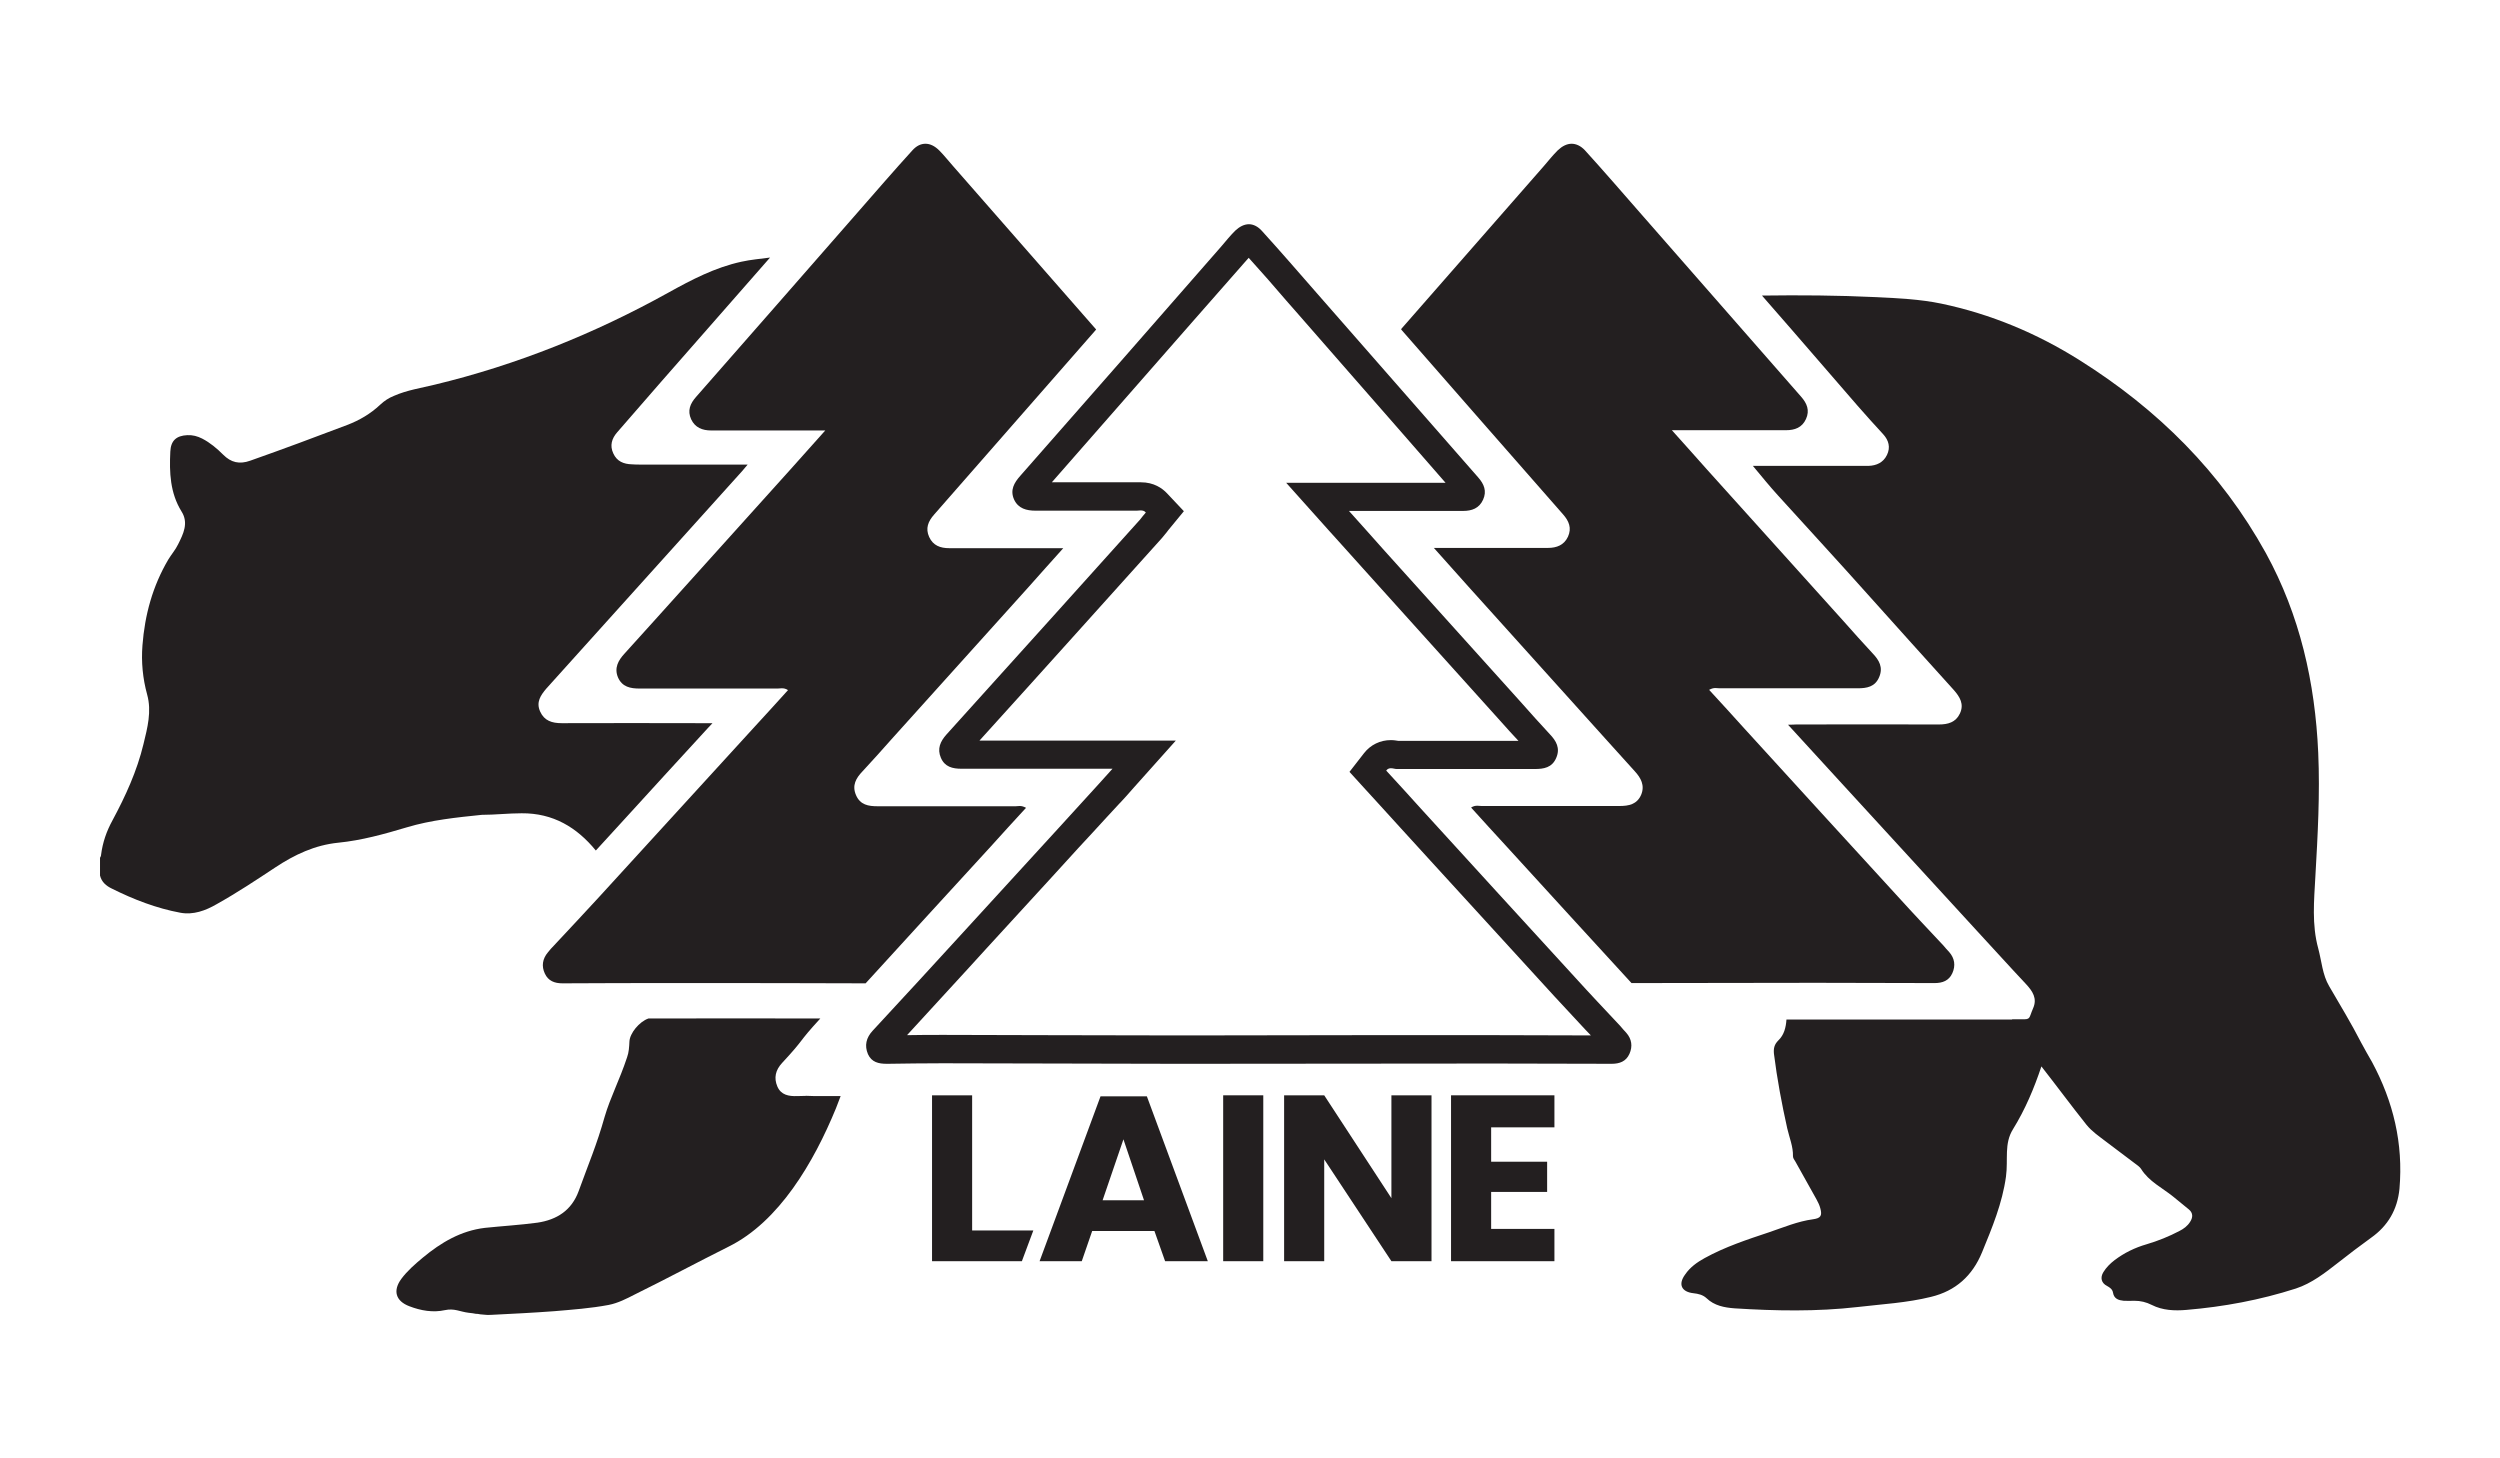
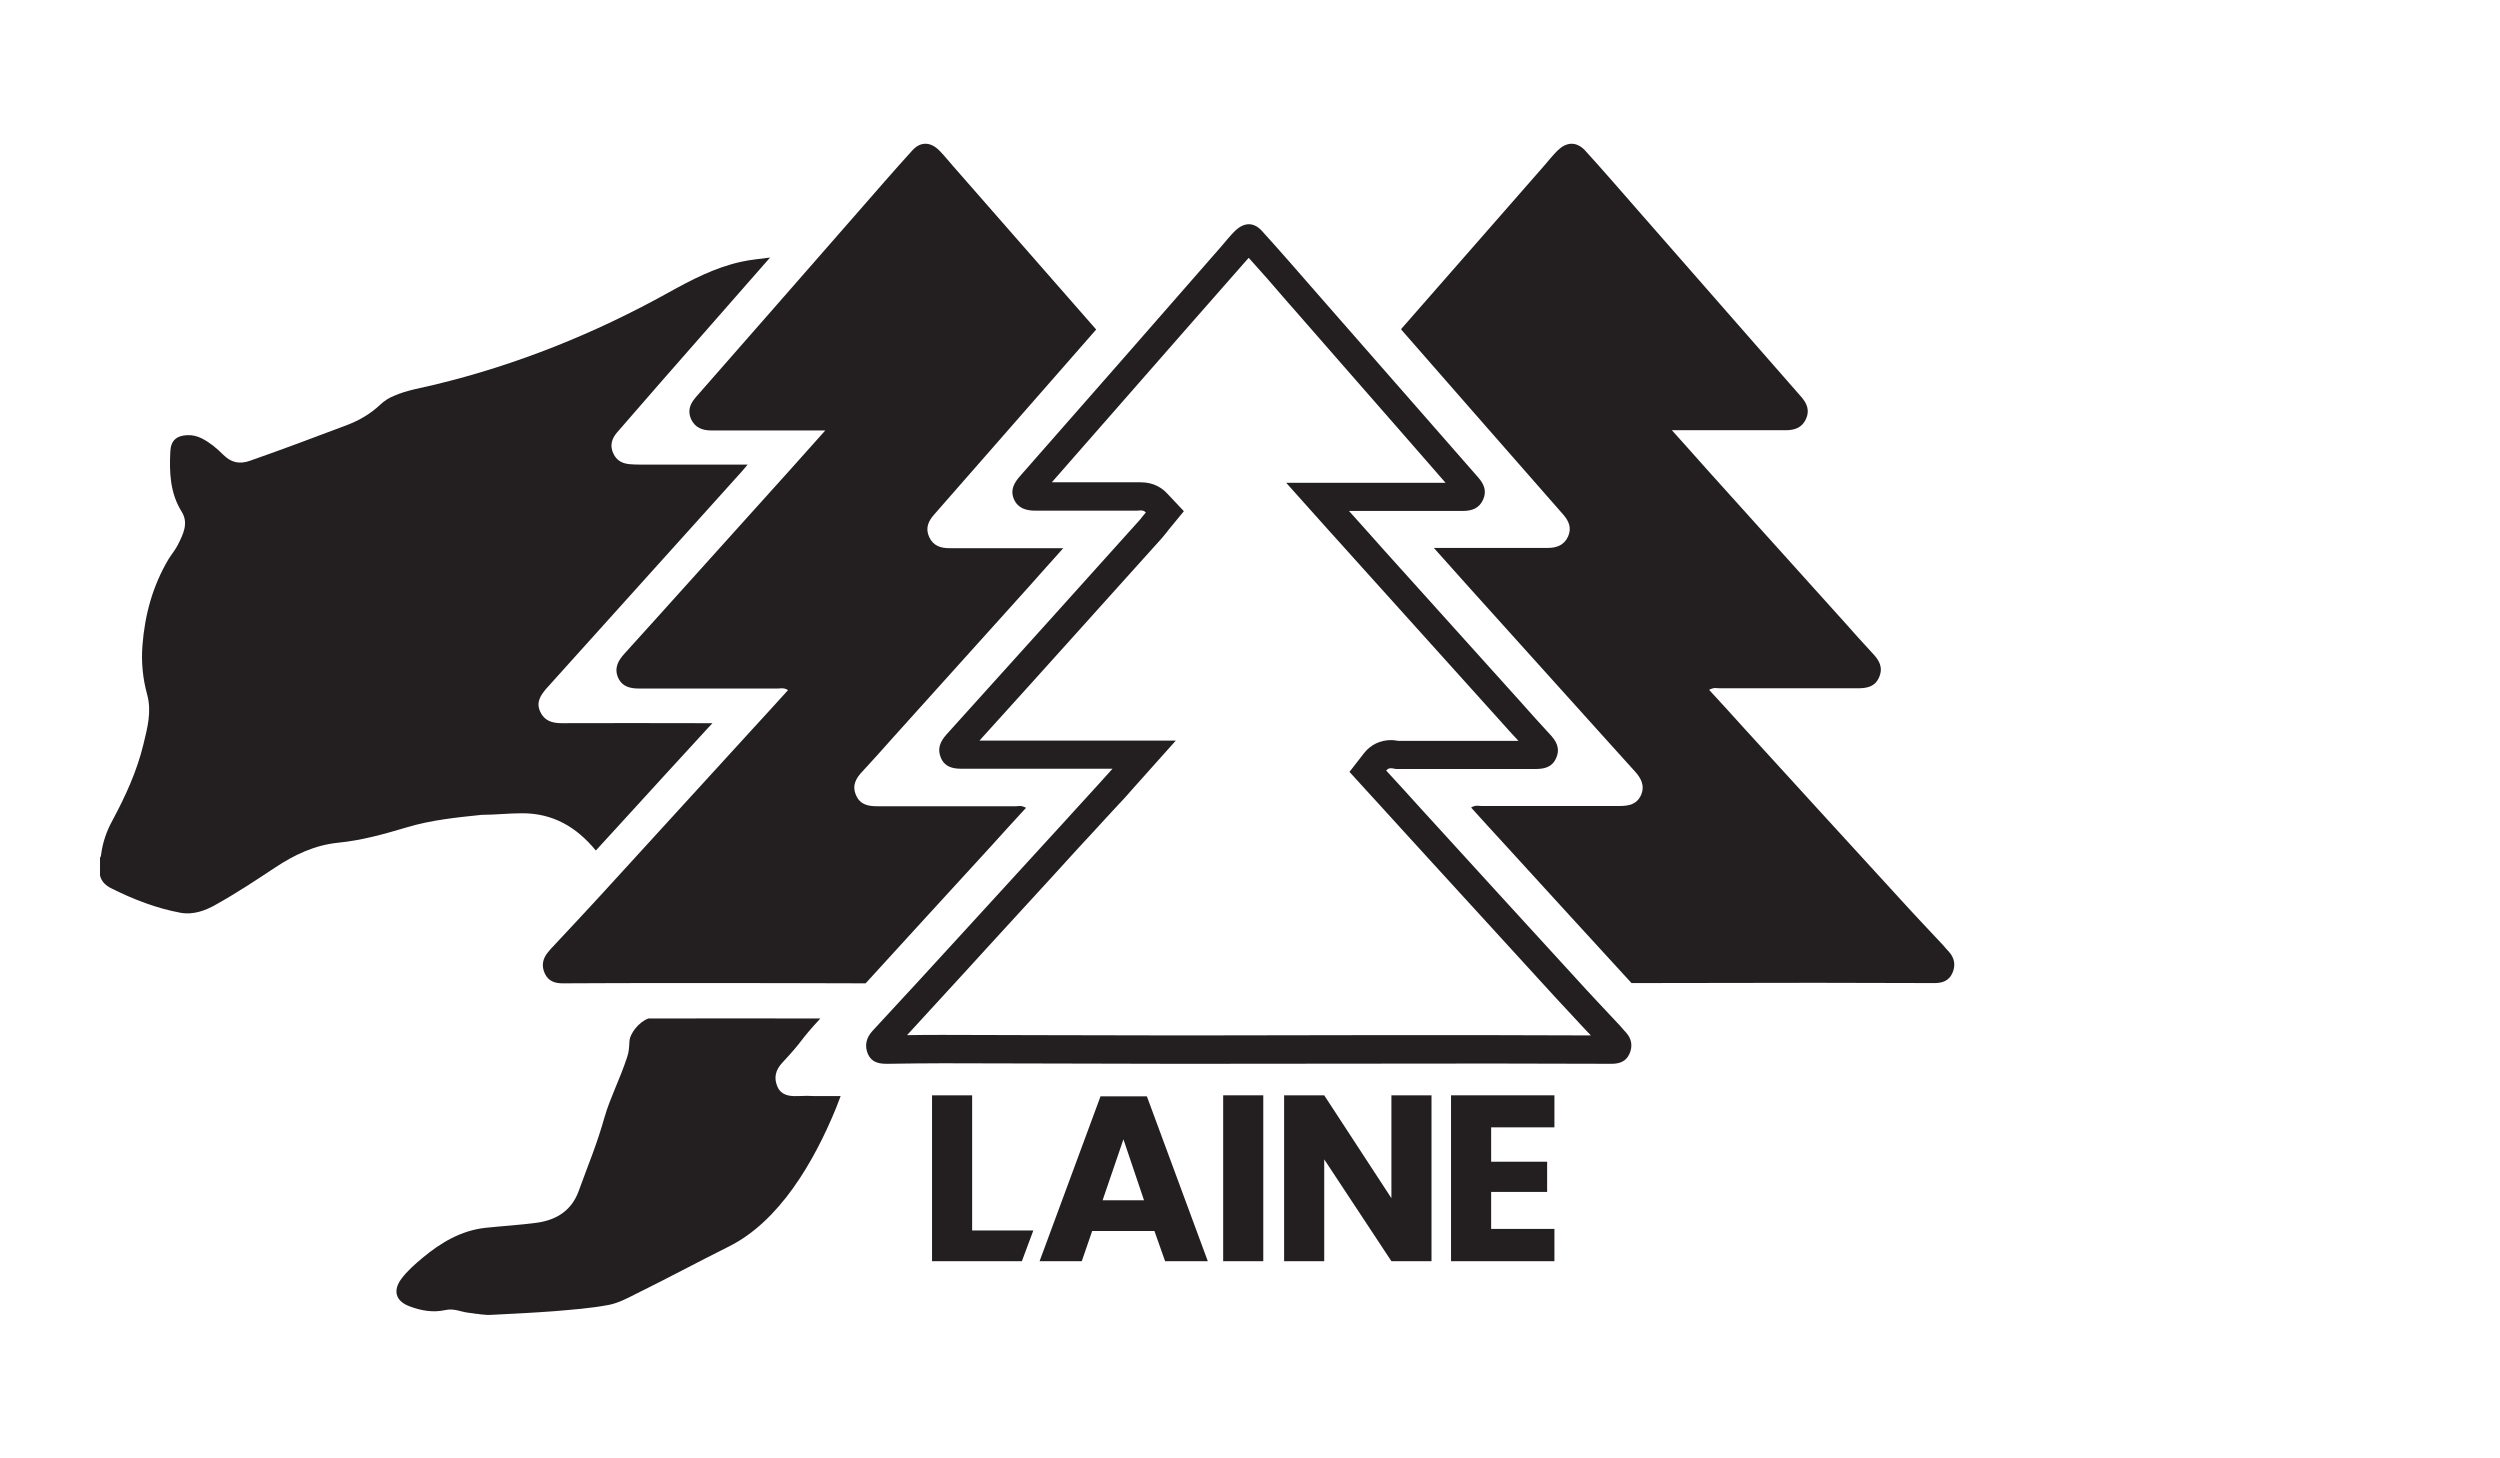
<svg xmlns="http://www.w3.org/2000/svg" version="1.1" id="Layer_1" x="0px" y="0px" viewBox="0 0 960 560" style="enable-background:new 0 0 960 560;" xml:space="preserve">
  <style type="text/css">
	.st0{fill:#231F20;}
</style>
  <g id="XMLID_21_">
    <g id="XMLID_20_">
      <path id="XMLID_44_" class="st0" d="M739.9,369c-14.8-0.1-28.4-0.1-42-0.1l-2.8,0c-18,0-36.1,0-54.1,0l-11.1,0    c-15.2-16.6-30.4-33.3-45.6-50c-0.3-0.4-0.6-0.7-1-1.1c5.2,0,10.3,0,15.5,0c7.6,0,15.3,0,22.9,0c8.1,0,13.5-3.2,16.2-9.5    c2.7-6.3,1.3-12.4-4-18.2c-3.3-3.5-6.8-7.5-11.2-12.3c-17.5-19.4-35-38.9-52.5-58.3c-0.3-0.3-0.5-0.6-0.8-0.8c8.3,0,16.5,0,24.8,0    c9.7,0,13.9-5.8,15.5-9.2c1.9-4.2,3-10.7-3.2-17.7C593,176.5,579.5,161,566,145.5c-5.6-6.4-11.1-12.7-16.7-19.1    c13.9-15.9,27.9-31.8,41.8-47.8l8.2-9.4c0.5-0.6,1-1.1,1.5-1.7c0.9-1,1.7-2,2.6-2.9c5.5,6.1,11,12.4,16.3,18.4l3.5,4    c7.3,8.3,14.5,16.6,21.8,24.9c13,14.9,26,29.8,39,44.6c-9,0-17.9,0-26.9,0l-34.3,0l17.2,19.2c3.1,3.5,6,6.8,9,10    c17.5,19.4,35,38.9,52.5,58.3c4.2,4.6,7.5,8.3,10.5,11.6c-7.3,0-14.6,0-21.9,0c-10,0-20,0-30,0l-0.2,0c-0.4,0-0.9-0.1-1.4-0.1    c-2.5,0-4.8,0.6-6.9,1.9l-8.7,5.4l11.2,12.4c3,3.3,6,6.6,9,9.9l11.8,13c15.8,17.3,31.6,34.6,47.4,51.9c3.9,4.2,7.8,8.5,11.7,12.6    c1.9,2,3.8,4,5.6,6L739.9,369z" />
      <path id="XMLID_41_" class="st0" d="M603.4,77.5c3.3,3.7,6.6,7.5,9.8,11.2l3.6,4.1c7.2,8.2,14.4,16.4,21.5,24.6    c8.8,10.1,17.9,20.5,27,30.8c-2.6,0-5.1,0-7.7,0l-10.2,0l-1.5,0h-1.5l-2.4,0h-38l25.4,28.3l4.6,5.1c3.1,3.5,6,6.7,8.9,10    c16.7,18.6,33.4,37.1,50.1,55.7c-0.9,0-1.8,0-2.6,0c-9.9,0-19.9,0-29.8,0c-0.4,0-1.1-0.1-1.9-0.1c-4.1,0-7.9,1.1-11.4,3.2    l-17.4,10.8l13.8,15.2l4.3,4.7c3.1,3.4,6.1,6.7,9.1,10l11.4,12.5c15.7,17.2,31.9,34.9,47.8,52.3c1.4,1.5,2.8,3,4.2,4.5    c-7.5,0-14.8,0-22.1,0l-3,0c-18.6,0-37.1,0-55.7,0.1l-5.7,0c-10.4-11.3-20.7-22.7-31.1-34c6.4,0,12.7,0,19.1,0h0.1h0    c15.5,0,21.7-9.2,24-14.6c2.3-5.4,4.6-16.2-5.6-27.3c-3.3-3.5-6.7-7.3-11.1-12.3c-13.5-15-27-29.9-40.4-44.9c1.9,0,3.8,0,5.7,0    c10.6,0,19-5.2,23.1-14.2c2-4.3,5.5-15.5-4.5-26.9c-13.5-15.4-27.2-31-40.4-46.2c-4-4.6-8-9.1-12-13.7    c11.7-13.4,23.5-26.8,35.2-40.2L603.4,77.5 M603.5,55.2c-1.8,0-3.6,0.9-5.3,2.5c-1.9,1.9-3.6,4-5.3,6    c-18.3,20.9-36.6,41.8-54.9,62.7c0.1,0.1,0.2,0.2,0.2,0.3c20.7,23.6,41.3,47.3,62,70.8c2.3,2.6,3.4,5.3,1.9,8.6    c-1.5,3.2-4.3,4.3-7.7,4.3c0,0,0,0,0,0c-12.8,0-25.6,0-38.4,0c-0.6,0-1.2,0-1.8,0c-1,0-2.1,0-3.6,0c4.9,5.5,9.2,10.3,13.4,15    c17.5,19.4,35,38.9,52.5,58.3c3.7,4.1,7.5,8.3,11.2,12.4c2.4,2.6,4,5.5,2.5,9.1c-1.6,3.7-4.8,4.3-8.3,4.3c0,0,0,0,0,0    c-7.7,0-15.3,0-23,0c-10,0-20,0-30,0c0,0,0,0,0,0c-0.5,0-1.1-0.1-1.6-0.1c-0.7,0-1.5,0.1-2.4,0.7c4.5,5,8.9,9.8,13.4,14.7    c16.1,17.6,32.1,35.2,48.2,52.7c23,0,46-0.1,68.9-0.1c1,0,2,0,3,0c14.8,0,29.6,0.1,44.4,0.1c0,0,0,0,0.1,0c3,0,5.5-0.9,6.8-3.8    c1.3-2.9,0.9-5.7-1.2-8.1c-0.8-0.9-1.6-1.7-2.3-2.6c-5.8-6.2-11.6-12.3-17.3-18.6c-19.8-21.6-39.5-43.2-59.2-64.8    c-4.4-4.9-8.8-9.7-13.4-14.7c0.9-0.5,1.7-0.7,2.4-0.7c0.6,0,1.1,0.1,1.6,0.1c0,0,0,0,0,0c10,0,20,0,30,0c7.7,0,15.3,0,23,0    c0,0,0,0,0,0c3.5,0,6.7-0.5,8.3-4.3c1.6-3.7,0-6.5-2.5-9.1c-3.8-4.1-7.5-8.2-11.2-12.4c-17.5-19.4-35-38.9-52.5-58.3    c-4.3-4.8-8.5-9.6-13.4-15c1.7,0,2.9,0,3.9,0c0.5,0,1,0,1.5,0c12.8,0,25.6,0,38.4,0c0,0,0,0,0,0c3.4,0,6.2-1,7.7-4.3    c1.5-3.3,0.4-6-1.9-8.6c-20.7-23.6-41.3-47.2-62-70.8c-7-8-13.9-16-21-23.8C607,56,605.2,55.2,603.5,55.2L603.5,55.2z" />
    </g>
    <g id="XMLID_18_">
      <path id="XMLID_38_" class="st0" d="M479.5,99c4.9,5.4,9.8,11,14.5,16.5l3.6,4.1c7.2,8.2,14.3,16.4,21.5,24.6    c11.8,13.5,24,27.4,36,41.2c-7.2,0-14.3,0-21.5,0l-10.2,0l-1.5,0l-1.5,0l-2.4,0h-24.1l16.1,18l4.6,5.1c3.1,3.4,6,6.7,8.9,9.9    c17.5,19.4,35,38.9,52.5,58.3c2.6,2.9,4.9,5.5,7.1,7.8c-5.6,0-11.2,0-16.7,0c-9.8,0-19.6,0-29.4,0c-0.7-0.1-1.7-0.3-2.9-0.3    c-4.1,0-7.8,1.8-10.3,5l-5.6,7.2l6.1,6.7l4.3,4.7c3.1,3.4,6.1,6.7,9.1,10l11.4,12.5c15.7,17.2,31.9,34.9,47.8,52.3    c3.9,4.2,7.9,8.5,11.7,12.6c0.8,0.8,1.5,1.6,2.3,2.4c-12.7,0-24.6-0.1-36.5-0.1l-3,0c-16.6,0-33.2,0-49.7,0c-21,0-42.7,0.1-64,0.1    l-6.3,0c-17,0-34.3-0.1-51-0.1c-12.5,0-25-0.1-37.6-0.1l-1.1,0c-4.1,0-8.4,0-13.4,0.1c7.8-8.5,15.6-17,23.3-25.4l7.2-7.9    c8.4-9.2,16.8-18.3,25.2-27.5l10.3-11.3l5.1-5.5c3.4-3.7,6.3-6.9,10.5-11.4l0.4-0.4c1-1.1,2.8-3,5.2-5.8l16-17.9h-24.1    c-5.2,0-10.1,0-14.9,0l-12.2,0c-2.9,0-5.9,0-8.8,0c-3.1,0-6.2,0-9.3,0c-2,0-4.1,0-6.1,0c12.3-13.6,24.6-27.2,36.9-40.9    c11-12.3,22.1-24.5,33.1-36.8c0.7-0.8,1.3-1.6,1.9-2.3c0.2-0.3,0.4-0.5,0.6-0.8l6-7.3l-6.5-6.9c-1.8-1.9-5-4.2-10-4.2    c-0.6,0-1.1,0-1.4,0l-0.2,0c-7,0-14,0-20.8,0c-4,0-7.9,0-11.8,0c18.2-20.8,36.6-41.8,54.5-62.2l18.8-21.4c0.5-0.6,1-1.1,1.5-1.7    C478.9,99.7,479.2,99.3,479.5,99 M479.6,86.1c-1.8,0-3.6,0.9-5.3,2.5c-1.9,1.9-3.6,4-5.3,6c-25.7,29.4-51.4,58.8-77.2,88.1    c-2.4,2.7-4,5.5-2.4,9.1c1.6,3.5,4.8,4.3,8.3,4.3c0,0,0.1,0,0.1,0c5.9,0,11.9,0,17.8,0c7,0,13.9,0,20.9,0c0,0,0,0,0,0    c0.5,0,1-0.1,1.4-0.1c0.8,0,1.5,0.1,2.1,0.8c-0.8,0.9-1.5,1.8-2.2,2.7c-11,12.3-22.1,24.5-33.1,36.8    c-13.8,15.3-27.5,30.5-41.3,45.8c-2.3,2.6-3.6,5.4-2.1,8.9c1.5,3.5,4.5,4.2,7.9,4.2c0,0,0.1,0,0.1,0c4.2,0,8.4,0,12.6,0    c6,0,12.1,0,18.1,0c8.7,0,17.6,0,27.2,0c-2.8,3.1-4.8,5.3-5.5,6.1c-6,6.6-9.5,10.4-15.5,17c-11.8,12.9-23.7,25.9-35.5,38.8    c-11.8,12.9-23.7,25.9-35.6,38.7c-2.5,2.7-3.2,5.7-1.8,9c1.4,3.1,4.1,3.7,7.2,3.7c0.2,0,0.3,0,0.5,0c6.9-0.1,13.7-0.2,20.6-0.2    c0.4,0,0.7,0,1.1,0c29.5,0,59.1,0.2,88.6,0.2c2.1,0,4.2,0,6.3,0c37.9,0,75.8-0.1,113.7-0.1c1,0,2,0,3,0c14.8,0,29.6,0.1,44.5,0.1    c0,0,0,0,0.1,0c3,0,5.5-0.9,6.8-3.8c1.3-2.9,0.9-5.7-1.2-8.1c-0.8-0.9-1.6-1.7-2.3-2.6c-5.8-6.2-11.6-12.3-17.3-18.6    c-19.8-21.6-39.5-43.2-59.2-64.8c-4.4-4.9-8.8-9.7-13.4-14.7c0.5-0.7,1.2-0.9,1.8-0.9c0.8,0,1.6,0.3,2.2,0.3c0,0,0,0,0,0    c10,0,20,0,30,0c7.7,0,15.3,0,23,0c0,0,0,0,0,0c3.5,0,6.7-0.5,8.3-4.3c1.6-3.7,0-6.5-2.5-9.1c-3.8-4.1-7.5-8.2-11.2-12.4    c-17.5-19.4-35-38.9-52.5-58.3c-4.3-4.8-8.5-9.6-13.4-15c1.7,0,2.9,0,3.9,0c0.5,0,1,0,1.5,0c12.8,0,25.6,0,38.4,0c0,0,0,0,0,0    c3.4,0,6.2-1,7.7-4.3c1.5-3.3,0.4-6-1.9-8.6c-20.7-23.6-41.3-47.2-62-70.8c-7-8-13.9-16-21-23.8C483.1,87,481.3,86.1,479.6,86.1    L479.6,86.1z" />
    </g>
    <path id="XMLID_15_" class="st0" d="M373.3,472.5h23.5l-4.4,11.8h-34.5v-63.7h15.4V472.5z" />
    <path id="XMLID_12_" class="st0" d="M443.3,472.7h-23.9l-4,11.6h-16.2l23.4-63.3h17.8l23.4,63.3h-16.4L443.3,472.7z M439.3,460.9   l-7.9-23.4l-8,23.4H439.3z" />
    <path id="XMLID_10_" class="st0" d="M485.1,420.6v63.7h-15.4v-63.7H485.1z" />
    <path id="XMLID_8_" class="st0" d="M549.7,484.3h-15.4l-25.8-39.1v39.1h-15.4v-63.7h15.4l25.8,39.5v-39.5h15.4V484.3z" />
    <path id="XMLID_6_" class="st0" d="M572.6,432.8v13.3h21.5v11.6h-21.5v14.2h24.3v12.4h-39.7v-63.7h39.7v12.3H572.6z" />
    <g id="XMLID_2_">
      <path id="XMLID_5_" class="st0" d="M200.3,312.3c12.1-0.1,21.2,5.4,28.5,14.3c3.2-3.5,6.5-7.1,9.7-10.6    c11.1-12.2,22.2-24.3,33.4-36.5c0.2-0.2,1.2-1.3,1.7-1.8c-3.3,0-3.1,0-4.2,0c-18.2,0-35.5-0.1-53.7,0c-3.7,0-6.7-0.9-8.3-4.5    c-1.6-3.6,0.2-6.2,2.4-8.8c25-27.8,50.1-55.6,75.1-83.4c0.5-0.6,1.2-1.4,2.2-2.6c-1.4,0-2.8,0-3.7,0c-12.4,0-24.9,0-37.3,0    c-1.2,0-2.3,0-3.5-0.1c-3.1-0.1-5.7-1.1-7.1-4.2c-1.4-3-0.6-5.7,1.5-8.1c5.6-6.4,11.1-12.8,16.7-19.2c14-16,28-31.9,42-47.9    c-3.7,0.5-7.4,0.8-11,1.6c-10.1,2.2-19.1,6.9-28.1,11.9c-28.3,15.7-58.1,27.7-89.6,35.3c-5.3,1.3-10.7,2.1-15.7,4.3    c-2,0.8-3.7,1.9-5.3,3.4c-3.7,3.5-8,6-12.7,7.8c-12.4,4.7-24.7,9.3-37.2,13.7c-4.2,1.5-7.4,0.7-10.4-2.3c-2.4-2.4-5-4.6-8.1-6.2    c-1.8-0.9-3.6-1.4-5.7-1.3c-4.2,0.2-6.3,2.1-6.5,6.3c-0.4,8-0.1,15.9,4.3,23c2.8,4.4,0.7,8.6-1.3,12.6c-1,2.1-2.6,3.9-3.8,5.9    c-6,10.2-9,21.2-9.9,32.9c-0.5,6.4,0.1,12.7,1.8,18.9c1.8,6.5,0.1,12.8-1.4,19c-2.5,10.4-6.9,20-11.9,29.3    c-2.3,4.2-3.8,8.5-4.4,13.3c0,0.4-0.2,0.7-0.4,1.1c0,2.3,0,4.5,0,6.8c0.6,2.5,2.4,4,4.5,5c8.4,4.2,17.2,7.6,26.4,9.3    c4.9,0.9,9.6-0.8,13.9-3.3c7.7-4.3,15.1-9.2,22.5-14.1c7.4-4.9,15.2-8.6,24.2-9.5c9-0.9,17.6-3.3,26.3-5.9    c9.3-2.8,19.1-3.8,28.8-4.8C190.1,312.9,195.2,312.3,200.3,312.3z" />
-       <path id="XMLID_4_" class="st0" d="M910.9,407.9c-1.4-2.5-2.9-5-4.2-7.5c-3.8-7.4-8.1-14.5-12.3-21.7c-2.6-4.4-2.9-9.7-4.2-14.5    c-2.5-9.1-1.6-18.4-1.1-27.6c0.9-15.8,1.8-31.6,1.1-47.5c-1.2-27-7-52.8-20.1-76.7c-17.2-31.1-41.5-55.2-71.4-74    c-16.5-10.4-34.2-17.8-53.2-21.8c-8.2-1.7-16.7-2.1-25.1-2.5c-14.6-0.7-29.2-0.8-43.8-0.6c0.9,1,1.8,2.1,2.7,3.1    c11.4,13,22.6,26.1,34,39.2c3.2,3.7,6.5,7.3,9.8,10.9c2.2,2.4,2.9,5.1,1.5,8c-1.4,2.9-4,4.1-7.1,4.2c-7.1,0-14.2,0-21.3,0    c-7.4,0-14.8,0-23.1,0c3.5,4.2,6.5,7.9,9.6,11.3c11.7,12.9,23.5,25.7,35.1,38.7c10.8,12,21.5,24,32.4,36c2.4,2.7,4.1,5.5,2.4,9.1    c-1.6,3.4-4.6,4.2-8.1,4.2c-18.3-0.1-36.5,0-54.8,0c-0.7,0-1.4,0.1-3.1,0.1c6.9,7.5,13.2,14.4,19.5,21.3    c17.7,19.3,35.3,38.5,53,57.8c6.3,6.8,12.5,13.7,18.9,20.5c2.5,2.7,4.4,5.5,2.7,9.3c-1.7,3.9-0.8,4.3-4.5,4.2c-1.2,0-2.4,0-3.6,0    c0,0,0.1,0.1,0.1,0.1h-86.7c-0.2,3-0.9,5.9-3.1,8c-1.6,1.6-1.9,3.1-1.7,5.2c1.2,9.6,3,19.2,5.1,28.6c0.8,3.5,2.3,7,2.2,10.7    c0,0.7,0.5,1.4,0.9,2c2.7,4.8,5.4,9.6,8.1,14.5c0.6,1.1,1.2,2.3,1.5,3.5c0.8,2.9,0.1,3.8-2.8,4.2c-5.9,0.8-11.3,3.1-16.9,5    c-8.4,2.8-16.9,5.6-24.7,9.9c-2.9,1.6-5.6,3.5-7.5,6.3c-2.8,3.8-1.4,6.7,3.2,7.2c1.8,0.2,3.6,0.6,5,1.9c3,2.9,6.9,3.6,10.7,3.9    c15.8,1,31.6,1.3,47.3-0.5c9.4-1.1,18.9-1.6,28.2-3.9c9.5-2.3,15.9-8.1,19.6-17.1c3.9-9.5,7.8-18.9,9.2-29.1    c0.9-6.7-0.8-12.6,2.7-18.2c4.7-7.6,8.1-15.7,10.9-24.1c5.8,7.4,11.4,15,17.3,22.4c2.1,2.6,4.8,4.4,7.4,6.4    c3.8,2.9,7.6,5.7,11.4,8.6c0.8,0.6,1.7,1.2,2.2,2c3,4.8,8.1,7.2,12.3,10.6c2,1.6,4,3.3,6,4.9c1.7,1.4,1.6,3.1,0.5,4.8    c-1,1.6-2.5,2.7-4.1,3.5c-4,2.1-8.2,3.8-12.6,5.1c-4.5,1.3-8.6,3.3-12.3,6.1c-1.7,1.3-3.2,2.8-4.3,4.6c-1.3,2.1-0.8,4.2,1.4,5.3    c1.1,0.6,2.1,1.3,2.3,2.6c0.4,2.4,2.2,2.9,4.1,3.1c1.4,0.1,2.7,0,4.1,0c2.4,0,4.5,0.5,6.7,1.6c4.1,2.1,8.8,2.3,13.3,1.9    c14.3-1.2,28.3-3.8,42-8.2c6.1-2,11.2-6,16.2-9.9c4.2-3.3,8.4-6.5,12.7-9.6c6.5-4.6,10.1-10.8,10.9-18.8    C922.9,439,919,423,910.9,407.9z" />
      <path id="XMLID_3_" class="st0" d="M306.1,420.9c-3.2,0.1-6.2-0.4-7.6-3.7c-1.4-3.3-0.7-6.3,1.8-9c9.2-9.9,5.6-7.2,14.7-17.1    c-21.6-0.1-41.8,0-66,0c-3.5,1.2-7.2,5.7-7.3,8.9c-0.1,2-0.2,4.1-0.9,6c-2.9,8.8-6.4,15.3-8.6,22.8c-3.1,11-6.1,17.8-10,28.6    c-2.7,7.4-8.4,11-15.8,12.1c-6.7,0.9-13.5,1.3-20.2,2c-9.2,1.1-16.8,5.6-23.8,11.4c-3,2.5-6,5.1-8.3,8.2    c-3.3,4.5-2.2,8.5,3.1,10.5c4.4,1.7,9.1,2.5,13.6,1.5c3.7-0.8,5.8,0.6,9.1,1c1.6,0.2,1.9,0.2,2.8,0.4c1,0,1.5,0.2,1.7,0.2    c2.9,0.2,2,0.3,4.3,0.2c8.1-0.4,16-0.8,24.1-1.4c7-0.6,14-1.1,20.9-2.4c3.6-0.7,6.9-2.4,10.2-4.1c12-5.9,23.9-12.3,35.9-18.3    c19.4-9.6,32.7-32.4,41.2-53.1c0.6-1.5,1.2-3.1,1.8-4.7c-3.3,0-6.6,0-9.8,0C305.6,420.7,313.3,420.8,306.1,420.9z" />
    </g>
    <g id="XMLID_19_">
      <path id="XMLID_37_" class="st0" d="M219.2,368.8c1.9-2,3.8-4,5.6-6c3.8-4.1,7.8-8.3,11.7-12.6c16-17.5,32-35,48-52.5l11.3-12.4    c3.1-3.3,6.1-6.7,9.2-10.1L316,263l-8.7-5.4c-2.1-1.3-4.4-1.9-6.9-1.9c-0.5,0-0.9,0-1.4,0.1l-0.3,0c-10,0-20,0-30,0    c-7.3,0-14.6,0-21.9,0c3.1-3.3,6.3-7,10.5-11.6c17.5-19.4,35-38.9,52.5-58.3c2.9-3.3,5.8-6.5,9-10l17.2-19.2l-34.3,0    c-9,0-17.9,0-26.9,0c13.1-15,26.2-30,39.3-45c7.2-8.2,14.3-16.4,21.5-24.6l3.6-4.1c5.3-6.1,10.8-12.3,16.3-18.4    c0.8,0.9,1.7,1.9,2.6,2.9c0.5,0.6,1,1.1,1.5,1.7l9.6,10.9c13.5,15.4,27,30.8,40.4,46.2c-5.6,6.4-11.2,12.9-16.9,19.3    c-13.5,15.4-26.9,30.8-40.4,46.2c-6.2,7-5.2,13.5-3.2,17.7c1.6,3.4,5.7,9.2,15.4,9.2c8.3,0,16.5,0,24.8,0    c-0.3,0.3-0.5,0.6-0.8,0.8c-17.5,19.4-35,38.9-52.5,58.3c-4.5,5-8,8.8-11.2,12.3c-6.6,7.2-5.9,13.9-4,18.2    c2.7,6.3,8.1,9.5,16.2,9.5c7.7,0,15.3,0,23,0c5.2,0,10.3,0,15.5,0c-0.3,0.4-0.6,0.7-1,1.1c-15.2,16.7-30.4,33.3-45.6,50l-11.1,0    c-18,0-36.1,0-54.1,0l-2.8,0c-13.6,0-27.2,0-42,0.1L219.2,368.8z" />
      <path id="XMLID_34_" class="st0" d="M355.5,77.5l7.8,8.9c11.7,13.4,23.4,26.7,35.1,40.1c-4,4.6-8,9.1-11.9,13.7    c-13.2,15.2-26.9,30.8-40.4,46.2c-10,11.4-6.5,22.6-4.5,26.9c4.2,9,12.6,14.2,23.2,14.2c1.9,0,3.8,0,5.7,0    c-13.5,15-27,29.9-40.4,44.9c-4.5,4.9-7.9,8.7-11.1,12.3c-10.2,11.1-7.9,21.9-5.6,27.3c2.3,5.5,8.5,14.6,24,14.6h0.1h0    c6.4,0,12.7,0,19.1,0c-10.4,11.3-20.7,22.7-31.1,34l-5.7,0c-18.6,0-37.1,0-55.7-0.1l-3,0c-7.3,0-14.6,0-22.1,0    c1.4-1.5,2.8-3,4.2-4.5c16-17.4,32.2-35.2,47.8-52.3l11.4-12.5c3-3.3,6.1-6.7,9.1-10l4.3-4.7l13.8-15.2l-17.4-10.8    c-3.4-2.1-7.3-3.2-11.4-3.2c-0.8,0-1.5,0-1.9,0.1c-9.9,0-19.9,0-29.8,0c-0.9,0-1.8,0-2.6,0c16.7-18.6,33.4-37.1,50.1-55.7    c2.9-3.2,5.8-6.5,8.9-9.9l4.6-5.1l25.4-28.3h-38l-2.4,0h-1.5l-1.5,0l-10.2,0c-2.6,0-5.1,0-7.7,0c9.1-10.4,18.1-20.7,27-30.8    c7.2-8.2,14.3-16.4,21.5-24.6l3.6-4.1C348.9,85,352.2,81.2,355.5,77.5 M355.4,55.2c-1.8,0-3.5,0.8-5.1,2.6    c-7.1,7.8-14,15.8-21,23.8c-20.7,23.6-41.3,47.3-62,70.8c-2.3,2.6-3.4,5.3-1.9,8.6c1.5,3.2,4.3,4.3,7.7,4.3c0,0,0,0,0,0    c12.8,0,25.6,0,38.4,0c0.5,0,1,0,1.5,0c1.1,0,2.3,0,3.9,0c-4.9,5.5-9.2,10.3-13.4,15c-17.5,19.4-35,38.9-52.5,58.3    c-3.7,4.1-7.5,8.3-11.2,12.4c-2.4,2.6-4,5.5-2.5,9.1c1.6,3.7,4.8,4.3,8.3,4.3c0,0,0,0,0,0c7.7,0,15.3,0,23,0c10,0,20,0,30,0    c0,0,0,0,0,0c0.5,0,1.1-0.1,1.6-0.1c0.7,0,1.5,0.1,2.4,0.7c-4.5,5-8.9,9.8-13.4,14.7c-19.7,21.6-39.5,43.2-59.2,64.8    c-5.7,6.2-11.5,12.4-17.3,18.6c-0.8,0.8-1.6,1.7-2.3,2.6c-2.1,2.5-2.5,5.3-1.2,8.1c1.3,2.9,3.8,3.8,6.8,3.8c0,0,0,0,0.1,0    c14.8-0.1,29.6-0.1,44.4-0.1c1,0,2,0,3,0c23,0,46,0,68.9,0.1c16.1-17.6,32.1-35.2,48.2-52.7c4.4-4.9,8.8-9.7,13.4-14.7    c-0.9-0.5-1.7-0.7-2.4-0.7c-0.6,0-1.1,0.1-1.6,0.1c0,0,0,0,0,0c-10,0-20,0-30,0c-7.7,0-15.3,0-23,0c0,0,0,0,0,0    c-3.5,0-6.7-0.5-8.3-4.3c-1.6-3.7,0-6.5,2.5-9.1c3.8-4.1,7.5-8.2,11.2-12.4c17.5-19.4,35-38.9,52.5-58.3c4.3-4.8,8.5-9.6,13.4-15    c-1.5,0-2.6,0-3.6,0c-0.7,0-1.2,0-1.8,0c-12.8,0-25.6,0-38.4,0c0,0,0,0,0,0c-3.4,0-6.2-1-7.7-4.3c-1.5-3.3-0.4-6,1.9-8.6    c20.7-23.6,41.3-47.2,62-70.8c0.1-0.1,0.2-0.2,0.2-0.3c-18.3-20.9-36.6-41.8-54.9-62.7c-1.8-2-3.4-4.1-5.3-6    C359,56.1,357.2,55.2,355.4,55.2L355.4,55.2z" />
    </g>
  </g>
</svg>